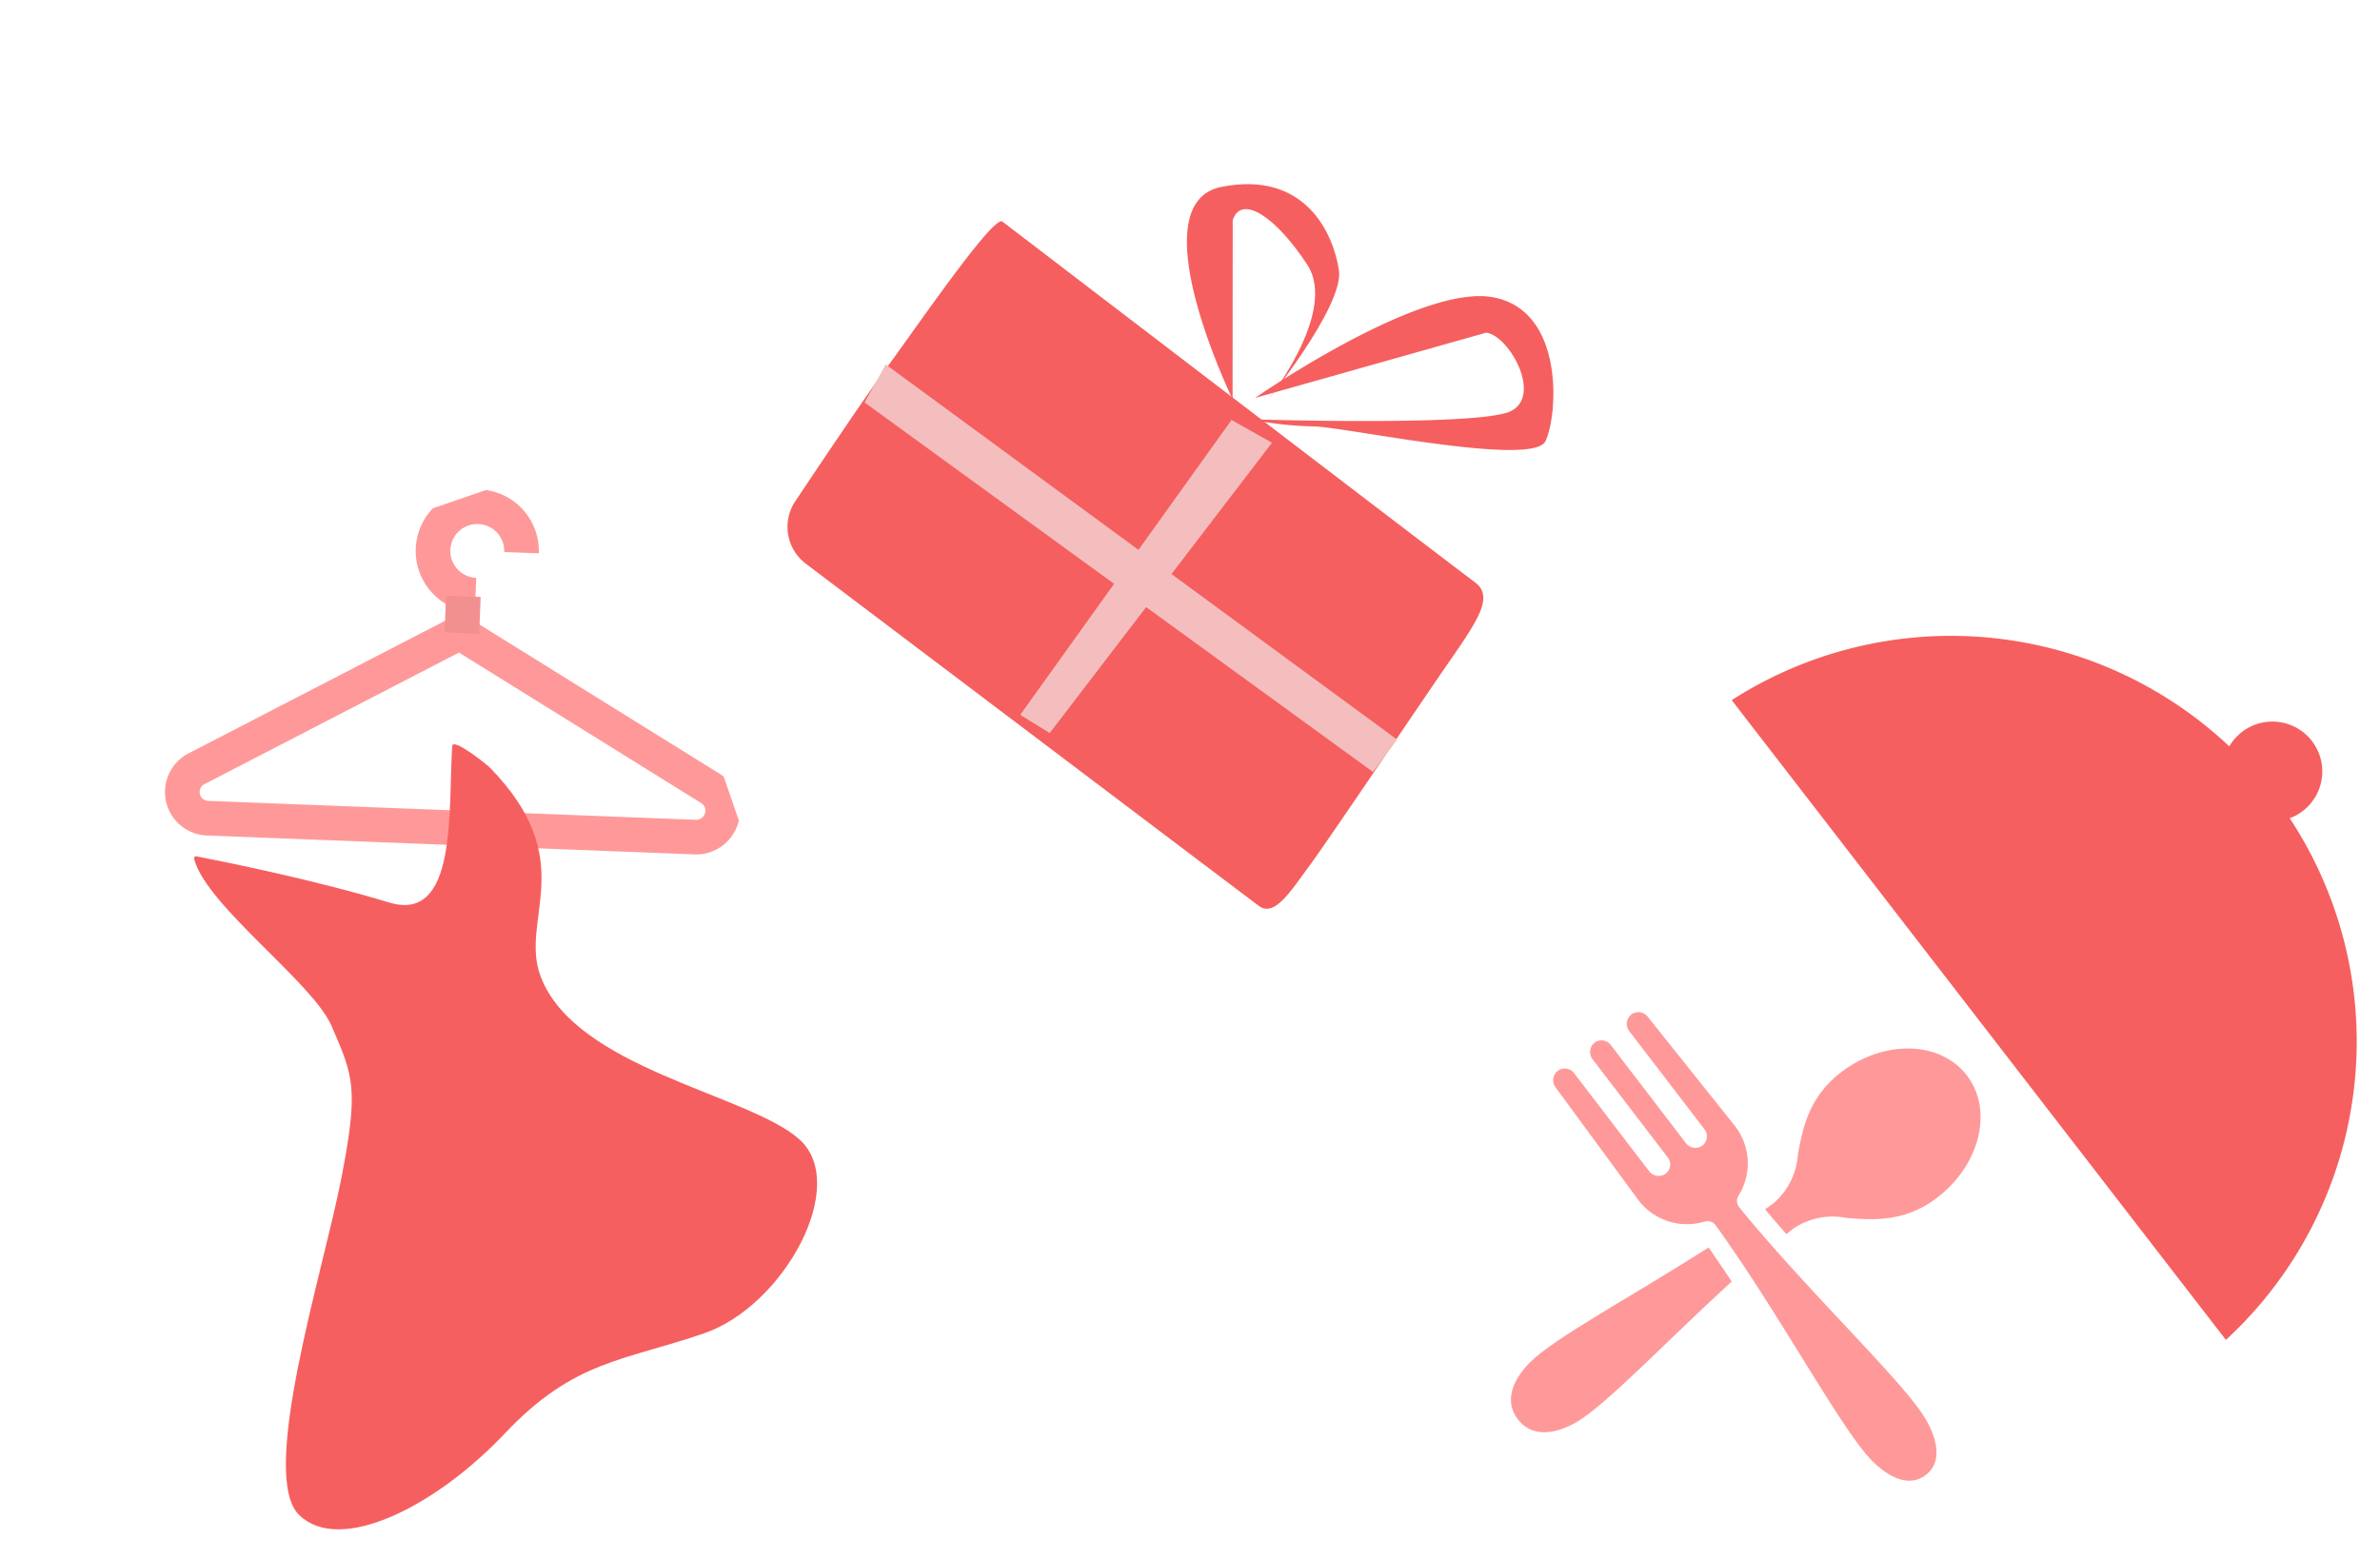
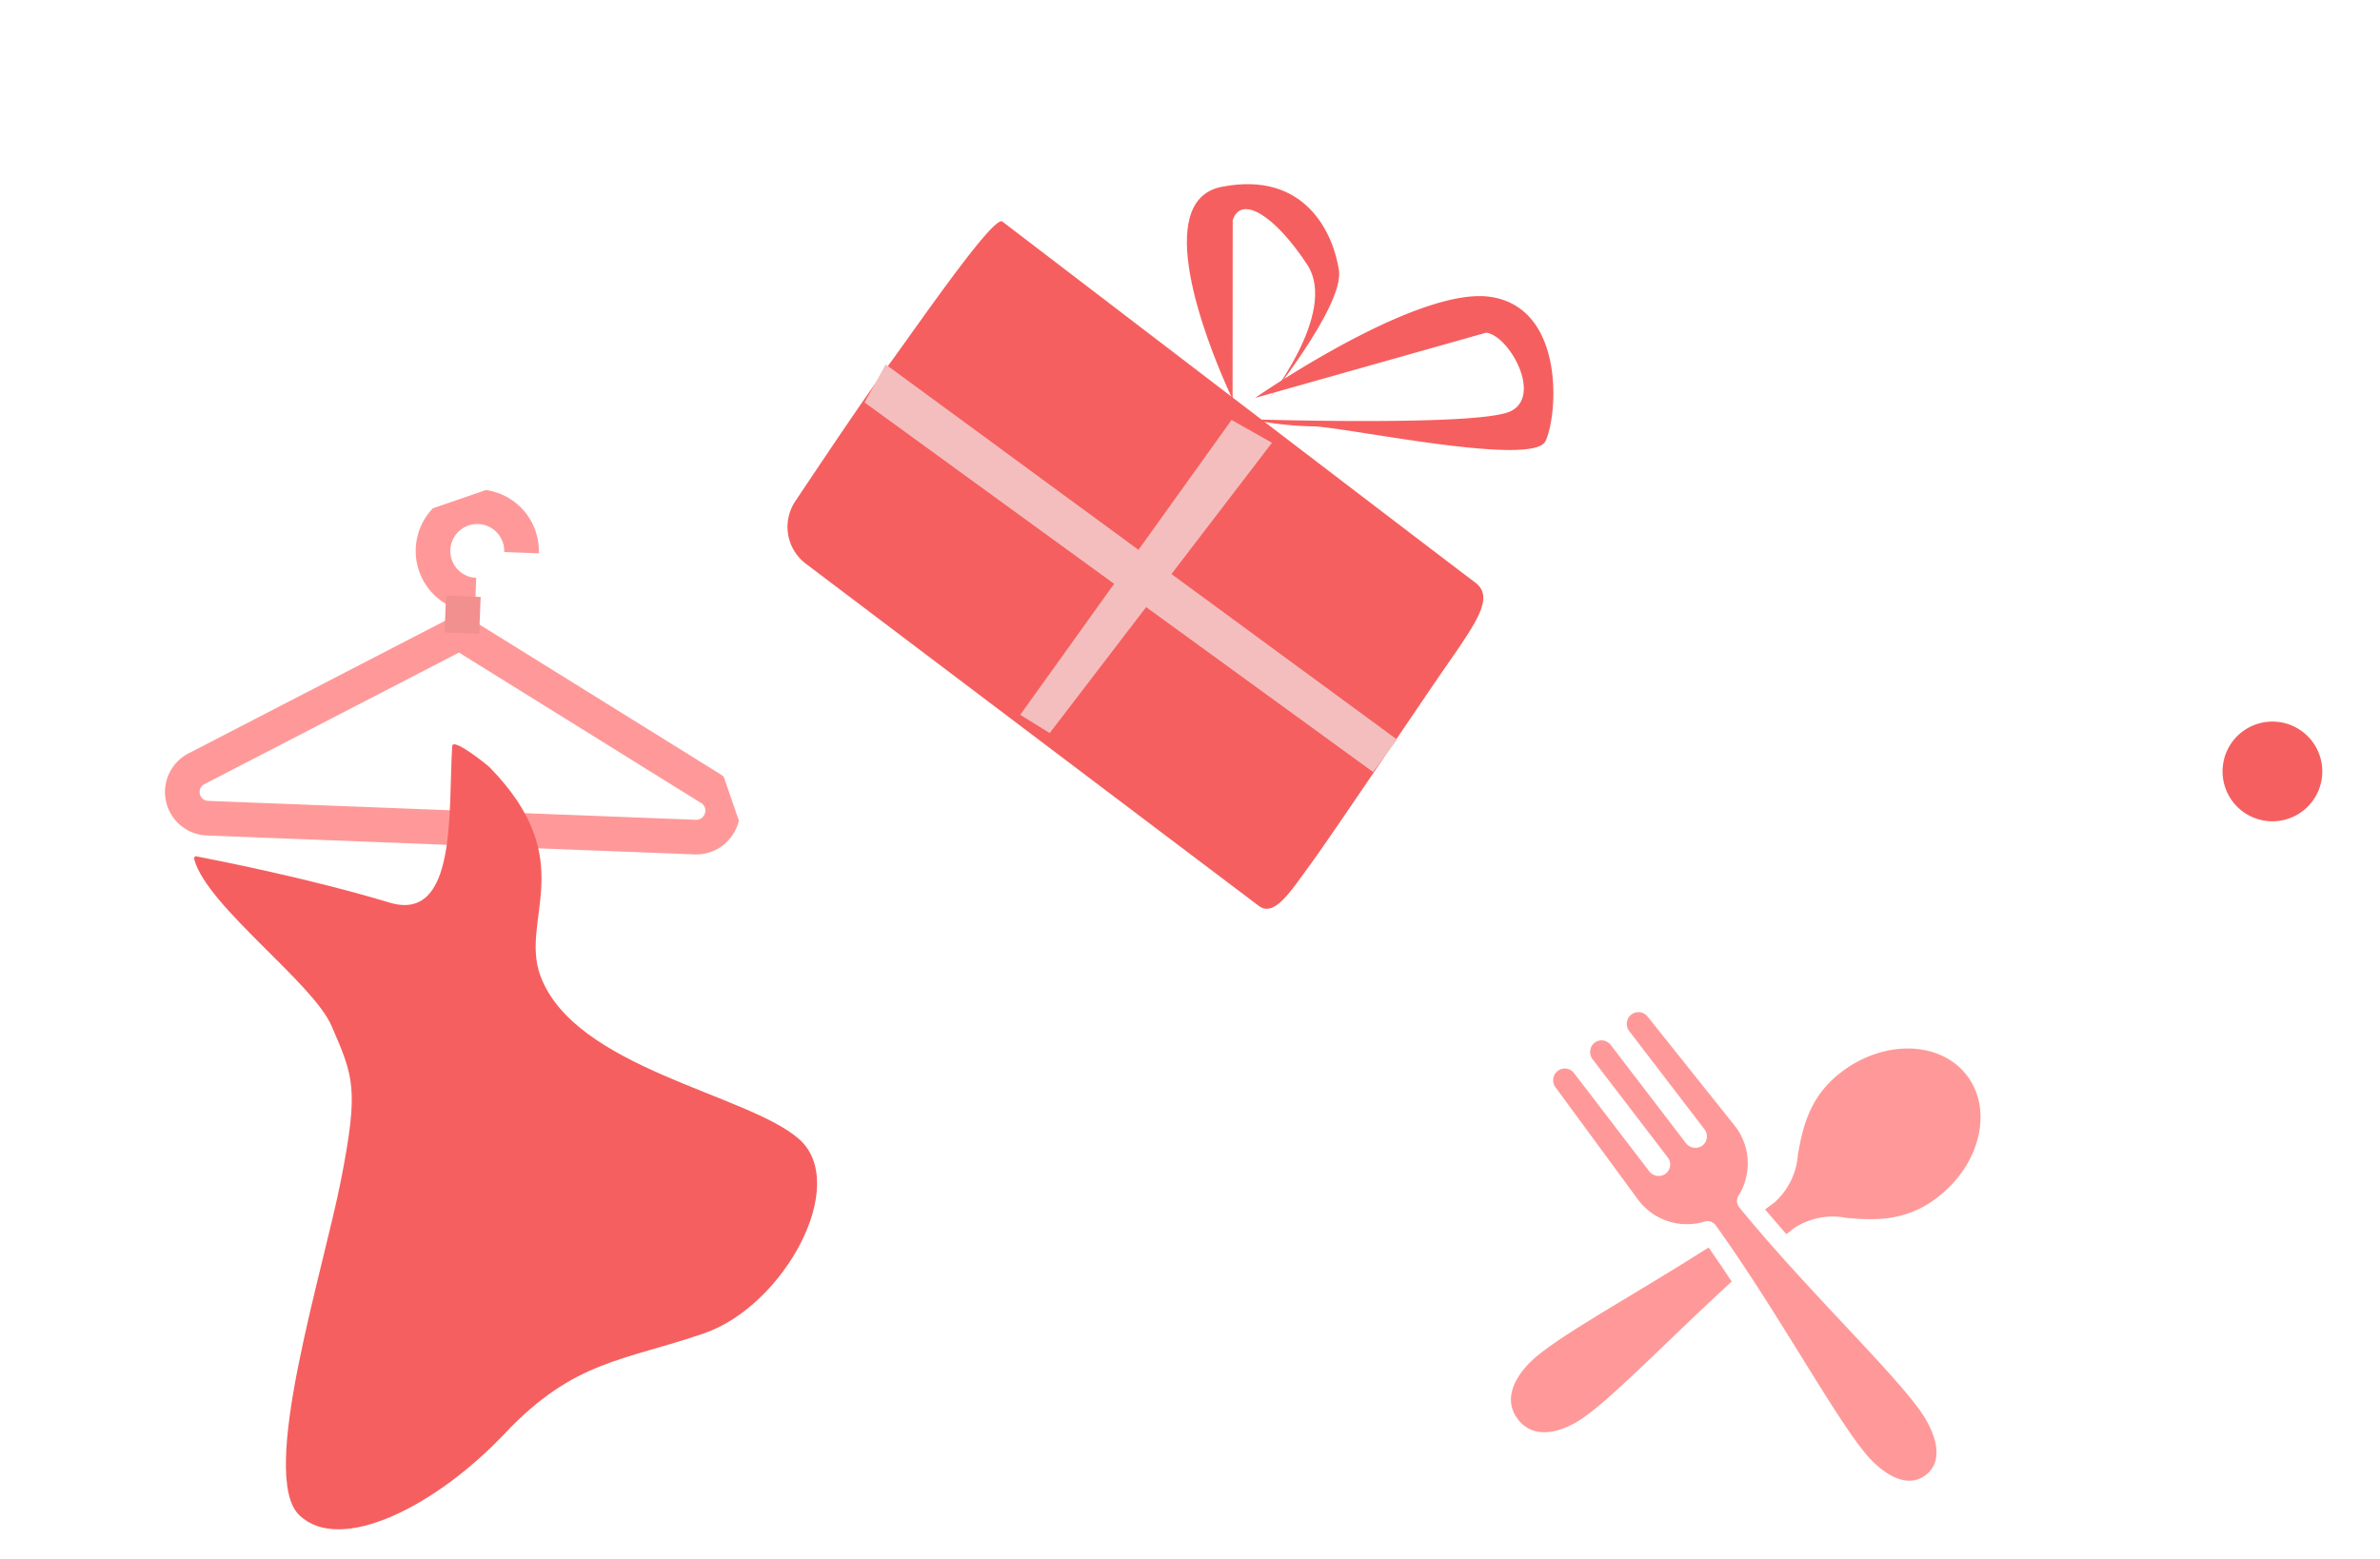
<svg xmlns="http://www.w3.org/2000/svg" width="206.221" height="135.124" viewBox="0 0 206.221 135.124">
  <defs>
    <clipPath id="clip-path">
      <rect id="Rectangle_25" data-name="Rectangle 25" width="55.889" height="81.446" fill="none" />
    </clipPath>
    <clipPath id="clip-path-2">
      <rect id="Rectangle_27" data-name="Rectangle 27" width="60.85" height="61.875" fill="none" />
    </clipPath>
    <clipPath id="clip-path-3">
      <rect id="Rectangle_28" data-name="Rectangle 28" width="83.108" height="88.105" fill="#f5f5f5" />
    </clipPath>
  </defs>
  <g id="Groupe_354" data-name="Groupe 354" transform="translate(-1184.931 -437.189)">
    <g id="Groupe_37" data-name="Groupe 37" transform="matrix(0.946, -0.326, 0.326, 0.946, 1184.931, 494.169)">
      <g id="Groupe_de_masques_36" data-name="Groupe de masques 36" clip-path="url(#clip-path)">
        <path id="Tracé_290" data-name="Tracé 290" d="M18.05,24.281h0a2.269,2.269,0,0,1,1.9-2.649l25.4-3.718L61.474,37.737A2.269,2.269,0,0,1,61.047,41l-.029.021a2.267,2.267,0,0,1-2.155.279l-39.4-15.311A2.27,2.27,0,0,1,18.05,24.281Z" transform="translate(-7.01 -6.972)" fill="none" stroke="#f99" stroke-miterlimit="10" stroke-width="3" />
        <path id="Tracé_291" data-name="Tracé 291" d="M65.059,8.9a3.832,3.832,0,1,1,4.96-2.184" transform="translate(-24.367 -0.583)" fill="none" stroke="#f99" stroke-miterlimit="10" stroke-width="3" />
        <line id="Ligne_36" data-name="Ligne 36" x1="1.151" y2="2.963" transform="translate(38.508 8.067)" fill="none" stroke="#f28f8f" stroke-miterlimit="10" stroke-width="3" />
        <path id="Tracé_292" data-name="Tracé 292" d="M10.469,34.517c-.172-.1-.26.067-.269.265C10,39,16.434,48.149,16.747,52.221c.368,4.784.481,5.871-3.566,12.862S-1.919,86.93.288,91.346s11.421,3.176,19.149-.872S31.212,87.9,38.571,87.9s16.191-8.1,13.247-13.247S35.491,62.576,35.26,54.044c-.144-5.308,6.581-8.3,1.724-18.551-.1-.217-2.159-3.507-2.46-2.791-2.117,5.031-4.53,14.677-9.568,11.039-5.571-4.024-12.444-8.047-14.487-9.224" transform="translate(0 -12.687)" fill="#f65f5f" />
      </g>
    </g>
    <g id="Groupe_41" data-name="Groupe 41" transform="translate(1294.4 437.188) rotate(50)">
      <g id="Groupe_40" data-name="Groupe 40" transform="translate(0 0)" clip-path="url(#clip-path-2)">
        <path id="Tracé_299" data-name="Tracé 299" d="M.144,36.05s47.984-10.721,50.3-11.278,2.844,2.654,4.471,8.421,4.589,16.088,5.17,18.515,1.452,5.039-.172,5.429c-1.356.324-36.394,8.359-47.968,11.012a4,4,0,0,1-4.736-2.777c-1.207-4.127-3.085-10.635-3.7-13.2C2.585,48.292-.727,36.516.144,36.05" transform="translate(0 -6.375)" fill="#f65f5f" />
        <path id="Tracé_300" data-name="Tracé 300" d="M4.26,56.61,57.652,43.567l.813,3.4L5.607,60.135Z" transform="translate(-1.099 -11.24)" fill="#f4bebe" />
        <path id="Tracé_301" data-name="Tracé 301" d="M35.188,33.886l7.806,30.453,2.853-.94L38.954,32.471Z" transform="translate(-9.078 -8.377)" fill="#f4bebe" />
        <path id="Tracé_302" data-name="Tracé 302" d="M28.133,27.251s-.461-.116-1.222-.337c-4.034-1.171-16.5-5.294-13.493-10.761,3.574-6.5,9.366-4.808,12.073-3.148s4.778,12.452,4.778,12.452-1.9-10.063-6.913-10.658-8.355.462-7.1,2.471" transform="translate(-3.342 -2.965)" fill="#f65f5f" />
        <path id="Tracé_303" data-name="Tracé 303" d="M34.98,22.724s.019-.2.058-.567c.321-2.991,2.034-16.943,6.386-20.729,4.883-4.248,11.536,2.111,12.6,4.421S41.677,18.555,40.085,20.475a30,30,0,0,1-3.971,3.773S49.27,9.554,50.087,6.536s-5.1-4.165-6.568-2.788" transform="translate(-9.024 0)" fill="#f65f5f" />
      </g>
    </g>
    <g id="Groupe_43" data-name="Groupe 43" transform="translate(1307.044 481.208)">
      <g id="Groupe_42" data-name="Groupe 42" transform="translate(1 3)" clip-path="url(#clip-path-3)">
-         <path id="Tracé_305" data-name="Tracé 305" d="M84.3,61.008A35.161,35.161,0,0,0,41.479,5.562Z" transform="translate(-14.544 8.099)" fill="#f65f5f" />
        <path id="Tracé_306" data-name="Tracé 306" d="M116.688,20.294a4.321,4.321,0,1,1,.779-6.06,4.321,4.321,0,0,1-.779,6.06" transform="translate(-40.26 2.966)" fill="#f65f5f" />
        <path id="Tracé_307" data-name="Tracé 307" d="M63.537,90.193a6.132,6.132,0,0,1,4.55-.888c2.291.195,5.069.383,7.862-1.756,3.719-2.848,4.87-7.59,2.571-10.591s-7.177-3.125-10.9-.276c-2.793,2.139-3.335,4.871-3.743,7.133a6.132,6.132,0,0,1-2.043,4.161q-.394.3-.8.588.9,1.073,1.848,2.148Q63.213,90.448,63.537,90.193Z" transform="translate(-31.207 -30.77)" fill="#f99" />
        <path id="Tracé_308" data-name="Tracé 308" d="M30.181,110.041c-1.577,1.623-2.138,3.4-1,4.885s3,1.405,4.977.306c2.55-1.418,7.865-7.051,13.555-12.25-.662-1-1.33-1.988-2-2.947C39.157,104.22,32.233,107.929,30.181,110.041Z" transform="translate(-20.777 -38.936)" fill="#f99" />
        <path id="Tracé_309" data-name="Tracé 309" d="M50.077,86.863a.885.885,0,0,1-.052-.964,5.27,5.27,0,0,0-.336-6.1L42.15,70.354a1.01,1.01,0,0,0-1.477-.1,1.026,1.026,0,0,0-.1,1.376l6.517,8.508a1,1,0,0,1-.271,1.464,1.041,1.041,0,0,1-1.355-.29l-6.5-8.491A1,1,0,0,0,37.48,72.7a1.042,1.042,0,0,0-.073,1.383l6.5,8.492a1,1,0,0,1-.272,1.464,1.041,1.041,0,0,1-1.354-.29l-6.5-8.492a1.01,1.01,0,0,0-1.477-.128,1.027,1.027,0,0,0-.118,1.375l7.131,9.707a5.269,5.269,0,0,0,5.8,1.913.885.885,0,0,1,.918.3c5.537,7.665,10.926,17.775,13.55,20.414,1.624,1.633,3.335,2.285,4.671,1.262s1.152-2.845,0-4.838c-1.864-3.222-10.221-11.058-16.179-18.4Z" transform="translate(-22.511 -29.278)" fill="#f99" />
      </g>
    </g>
  </g>
</svg>